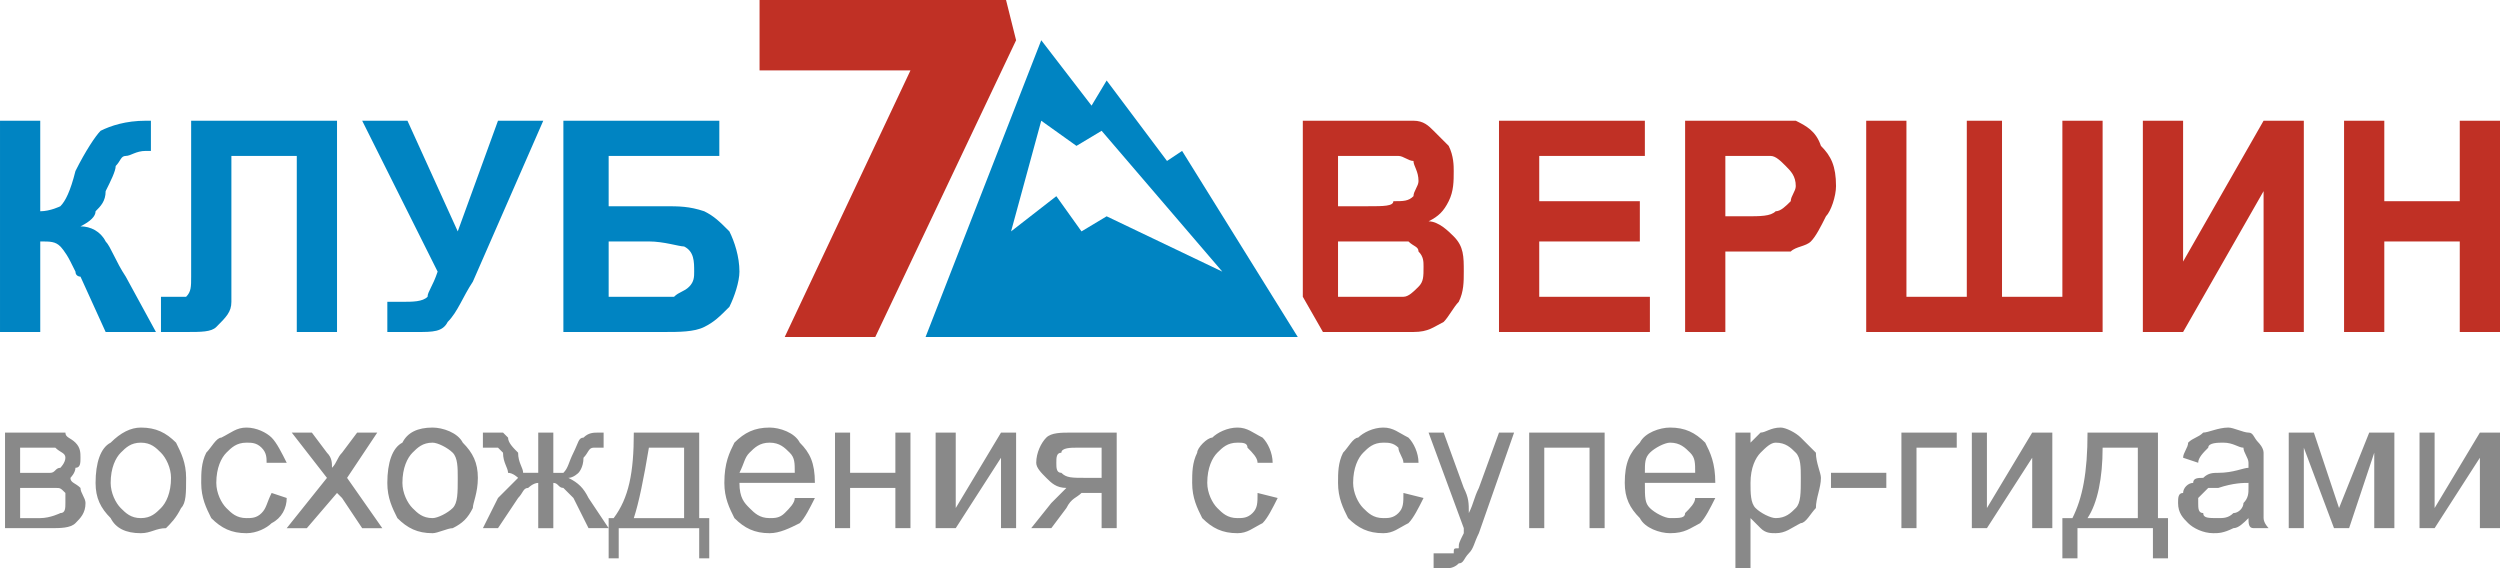
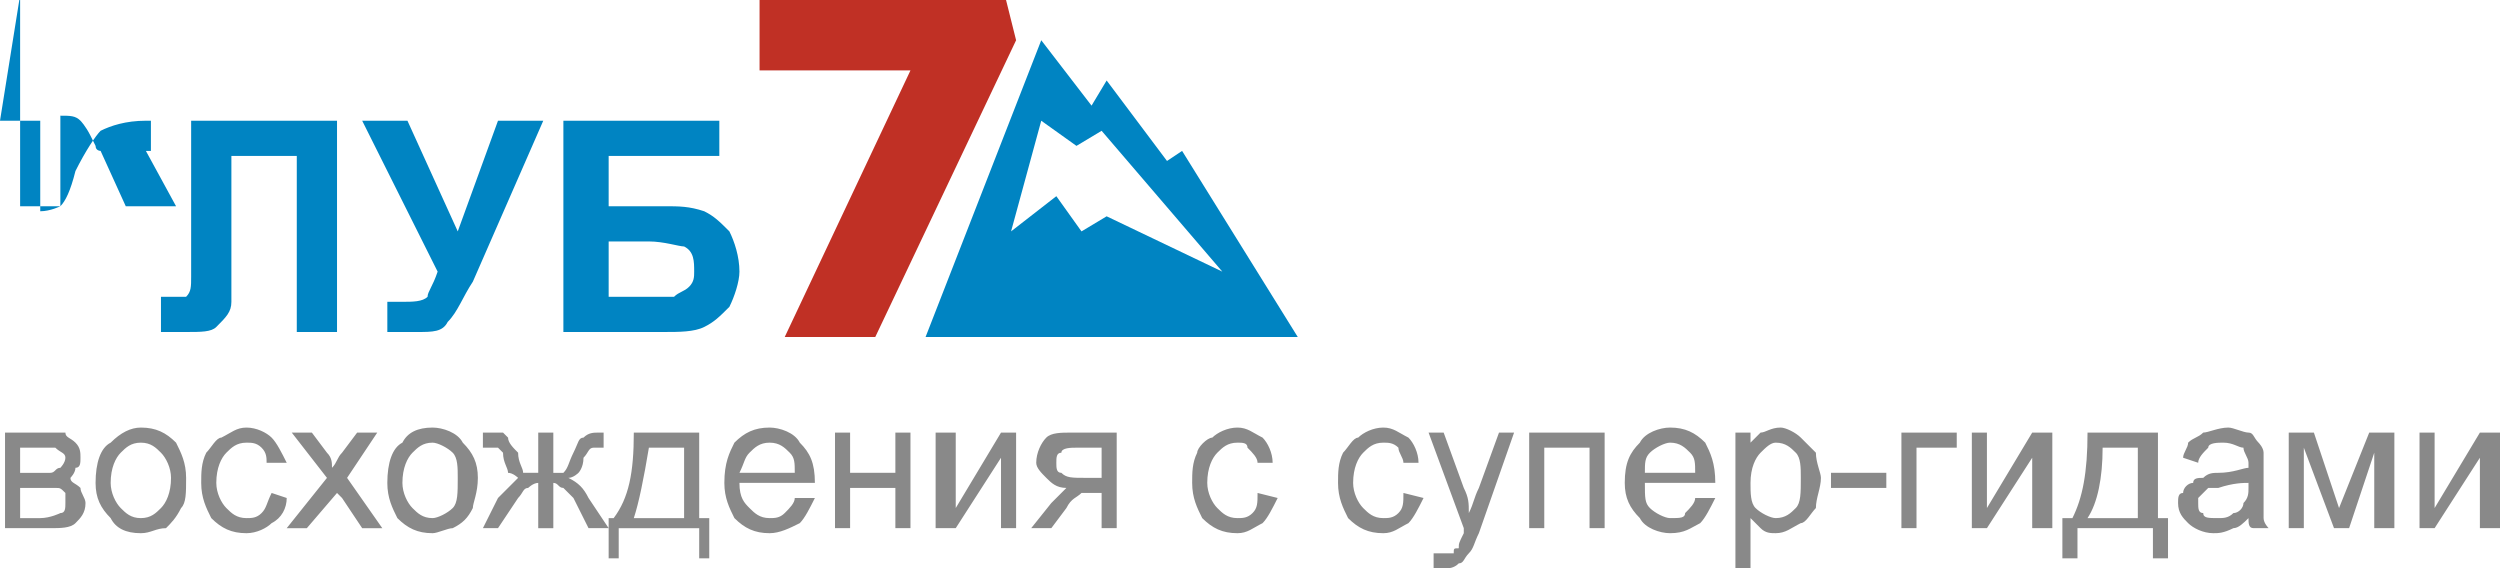
<svg xmlns="http://www.w3.org/2000/svg" xml:space="preserve" width="497px" height="113px" version="1.1" style="shape-rendering:geometricPrecision; text-rendering:geometricPrecision; image-rendering:optimizeQuality; fill-rule:evenodd; clip-rule:evenodd" viewBox="0 0 497 113">
  <defs>
    <style type="text/css">
   
    .fil3 {fill:#0084C2}
    .fil2 {fill:#898989;fill-rule:nonzero}
    .fil0 {fill:#0084C2;fill-rule:nonzero}
    .fil1 {fill:#C03025;fill-rule:nonzero}
   
  </style>
  </defs>
  <g id="Слой_x0020_2">
-     <path class="fil0" d="M0 24l8 0 0 18c2,0 4,-1 4,-1 1,-1 2,-3 3,-7 2,-4 4,-7 5,-8 2,-1 5,-2 9,-2 0,0 0,0 1,0l0 6 -1 0c-2,0 -3,1 -4,1 -1,0 -1,1 -2,2 0,1 -1,3 -2,5 0,2 -1,3 -2,4 0,1 -1,2 -3,3 2,0 4,1 5,3 1,1 2,4 4,7l6 11 -10 0 -5 -11c0,0 -1,0 -1,-1 0,0 0,0 -1,-2 -1,-2 -2,-3 -2,-3 -1,-1 -2,-1 -4,-1l0 18 -8 0 0 -42zm38 0l29 0 0 42 -8 0 0 -35 -13 0 0 18c0,5 0,9 0,11 0,2 -1,3 -3,5 -1,1 -3,1 -6,1 -1,0 -2,0 -5,0l0 -7 2 0c2,0 3,0 3,0 1,-1 1,-2 1,-4l0 -7 0 -24zm34 0l9 0 10 22 8 -22 9 0 -14 32c-2,3 -3,6 -5,8 -1,2 -3,2 -6,2 -2,0 -4,0 -6,0l0 -6c1,0 2,0 3,0 2,0 4,0 5,-1 0,-1 1,-2 2,-5l-15 -30zm40 0l31 0 0 7 -22 0 0 10 11 0c3,0 5,0 8,1 2,1 3,2 5,4 1,2 2,5 2,8 0,2 -1,5 -2,7 -2,2 -3,3 -5,4 -2,1 -5,1 -8,1l-20 0 0 -42zm9 35l8 0c2,0 4,0 5,0 1,-1 2,-1 3,-2 1,-1 1,-2 1,-3 0,-2 0,-4 -2,-5 -1,0 -4,-1 -7,-1l-8 0 0 11z" />
-     <path class="fil1" d="M259 24l15 0c3,0 6,0 7,0 2,0 3,1 4,2 1,1 2,2 3,3 1,2 1,4 1,5 0,2 0,4 -1,6 -1,2 -2,3 -4,4 2,0 4,2 5,3 2,2 2,4 2,7 0,2 0,4 -1,6 -1,1 -2,3 -3,4 -2,1 -3,2 -6,2 -1,0 -4,0 -9,0l-9 0 -4 -7 0 -35zm7 7l0 10 6 0c3,0 5,0 5,-1 2,0 3,0 4,-1 0,-1 1,-2 1,-3 0,-2 -1,-3 -1,-4 -1,0 -2,-1 -3,-1 -1,0 -3,0 -7,0l-5 0zm0 17l0 11 8 0c3,0 4,0 5,0 1,0 2,-1 3,-2 1,-1 1,-2 1,-4 0,-1 0,-2 -1,-3 0,-1 -1,-1 -2,-2 -1,0 -4,0 -7,0l-7 0zm32 18l0 -42 29 0 0 7 -21 0 0 9 20 0 0 8 -20 0 0 11 22 0 0 7 -30 0zm37 0l0 -42 12 0c5,0 8,0 10,0 2,1 4,2 5,5 2,2 3,4 3,8 0,2 -1,5 -2,6 -1,2 -2,4 -3,5 -1,1 -3,1 -4,2 -2,0 -5,0 -8,0l-5 0 0 16 -8 0zm8 -35l0 12 4 0c3,0 5,0 6,-1 1,0 2,-1 3,-2 0,-1 1,-2 1,-3 0,-2 -1,-3 -2,-4 -1,-1 -2,-2 -3,-2 -1,0 -3,0 -6,0l-3 0zm28 -7l8 0 0 35 12 0 0 -35 7 0 0 35 12 0 0 -35 8 0 0 42 -47 0 0 -42zm55 0l8 0 0 28 16 -28 8 0 0 42 -8 0 0 -28 -16 28 -8 0 0 -42zm40 42l0 -42 8 0 0 16 15 0 0 -16 8 0 0 42 -8 0 0 -18 -15 0 0 18 -8 0z" />
+     <path class="fil0" d="M0 24l8 0 0 18c2,0 4,-1 4,-1 1,-1 2,-3 3,-7 2,-4 4,-7 5,-8 2,-1 5,-2 9,-2 0,0 0,0 1,0l0 6 -1 0l6 11 -10 0 -5 -11c0,0 -1,0 -1,-1 0,0 0,0 -1,-2 -1,-2 -2,-3 -2,-3 -1,-1 -2,-1 -4,-1l0 18 -8 0 0 -42zm38 0l29 0 0 42 -8 0 0 -35 -13 0 0 18c0,5 0,9 0,11 0,2 -1,3 -3,5 -1,1 -3,1 -6,1 -1,0 -2,0 -5,0l0 -7 2 0c2,0 3,0 3,0 1,-1 1,-2 1,-4l0 -7 0 -24zm34 0l9 0 10 22 8 -22 9 0 -14 32c-2,3 -3,6 -5,8 -1,2 -3,2 -6,2 -2,0 -4,0 -6,0l0 -6c1,0 2,0 3,0 2,0 4,0 5,-1 0,-1 1,-2 2,-5l-15 -30zm40 0l31 0 0 7 -22 0 0 10 11 0c3,0 5,0 8,1 2,1 3,2 5,4 1,2 2,5 2,8 0,2 -1,5 -2,7 -2,2 -3,3 -5,4 -2,1 -5,1 -8,1l-20 0 0 -42zm9 35l8 0c2,0 4,0 5,0 1,-1 2,-1 3,-2 1,-1 1,-2 1,-3 0,-2 0,-4 -2,-5 -1,0 -4,-1 -7,-1l-8 0 0 11z" />
    <path class="fil2" d="M1 86l7 0c2,0 4,0 5,0 0,1 1,1 2,2 1,1 1,2 1,3 0,1 0,2 -1,2 0,1 -1,2 -1,2 0,1 1,1 2,2 0,1 1,2 1,3 0,2 -1,3 -2,4 -1,1 -3,1 -5,1l-9 0 0 -19zm3 8l4 0c1,0 2,0 2,0 1,0 1,-1 2,-1 0,0 1,-1 1,-2 0,-1 -1,-1 -2,-2 0,0 -2,0 -3,0l-4 0 0 5zm0 9l4 0c2,0 4,-1 4,-1 1,0 1,-1 1,-2 0,-1 0,-1 0,-2 -1,-1 -1,-1 -2,-1 0,0 -1,0 -3,0l-4 0 0 6zm15 -7c0,-4 1,-7 3,-8 2,-2 4,-3 6,-3 3,0 5,1 7,3 1,2 2,4 2,7 0,3 0,5 -1,6 -1,2 -2,3 -3,4 -2,0 -3,1 -5,1 -3,0 -5,-1 -6,-3 -2,-2 -3,-4 -3,-7zm3 0c0,2 1,4 2,5 1,1 2,2 4,2 2,0 3,-1 4,-2 1,-1 2,-3 2,-6 0,-2 -1,-4 -2,-5 -1,-1 -2,-2 -4,-2 -2,0 -3,1 -4,2 -1,1 -2,3 -2,6zm32 2l3 1c0,2 -1,4 -3,5 -1,1 -3,2 -5,2 -3,0 -5,-1 -7,-3 -1,-2 -2,-4 -2,-7 0,-2 0,-4 1,-6 1,-1 2,-3 3,-3 2,-1 3,-2 5,-2 2,0 4,1 5,2 1,1 2,3 3,5l-4 0c0,-1 0,-2 -1,-3 -1,-1 -2,-1 -3,-1 -2,0 -3,1 -4,2 -1,1 -2,3 -2,6 0,2 1,4 2,5 1,1 2,2 4,2 1,0 2,0 3,-1 1,-1 1,-2 2,-4zm3 7l8 -10 -7 -9 4 0 3 4c1,1 1,2 1,3 1,-1 1,-2 2,-3l3 -4 4 0 -6 9 7 10 -4 0 -4 -6 -1 -1 -6 7 -4 0zm20 -9c0,-4 1,-7 3,-8 1,-2 3,-3 6,-3 2,0 5,1 6,3 2,2 3,4 3,7 0,3 -1,5 -1,6 -1,2 -2,3 -4,4 -1,0 -3,1 -4,1 -3,0 -5,-1 -7,-3 -1,-2 -2,-4 -2,-7zm3 0c0,2 1,4 2,5 1,1 2,2 4,2 1,0 3,-1 4,-2 1,-1 1,-3 1,-6 0,-2 0,-4 -1,-5 -1,-1 -3,-2 -4,-2 -2,0 -3,1 -4,2 -1,1 -2,3 -2,6zm30 -10l0 8c1,0 2,0 2,0 1,-1 1,-2 2,-4 1,-2 1,-3 2,-3 1,-1 2,-1 3,-1l1 0 0 3 -1 0c-1,0 -1,0 -1,0 -1,0 -1,1 -2,2 0,2 -1,3 -1,3 0,0 -1,1 -2,1 2,1 3,2 4,4l4 6 -4 0 -3 -6c-1,-1 -2,-2 -2,-2 -1,0 -1,-1 -2,-1l0 9 -3 0 0 -9c-1,0 -2,1 -2,1 -1,0 -1,1 -2,2l-4 6 -3 0 3 -6c2,-2 3,-3 4,-4 0,0 -1,-1 -2,-1 0,-1 -1,-2 -1,-4 -1,-1 -1,-1 -1,-1 0,0 -1,0 -2,0 0,0 0,0 -1,0l0 -3 1 0c1,0 2,0 3,0 0,0 1,1 1,1 0,1 1,2 2,3 0,2 1,3 1,4 1,0 2,0 3,0l0 -8 3 0zm16 0l13 0 0 17 2 0 0 8 -2 0 0 -6 -16 0 0 6 -2 0 0 -8 1 0c3,-4 4,-9 4,-17zm3 3c-1,6 -2,11 -3,14l10 0 0 -14 -7 0zm29 10l4 0c-1,2 -2,4 -3,5 -2,1 -4,2 -6,2 -3,0 -5,-1 -7,-3 -1,-2 -2,-4 -2,-7 0,-4 1,-6 2,-8 2,-2 4,-3 7,-3 2,0 5,1 6,3 2,2 3,4 3,8 0,0 0,0 0,0l-15 0c0,3 1,4 2,5 1,1 2,2 4,2 1,0 2,0 3,-1 1,-1 2,-2 2,-3zm-11 -5l11 0c0,-2 0,-3 -1,-4 -1,-1 -2,-2 -4,-2 -2,0 -3,1 -4,2 -1,1 -1,2 -2,4zm19 -8l3 0 0 8 9 0 0 -8 3 0 0 19 -3 0 0 -8 -9 0 0 8 -3 0 0 -19zm20 0l4 0 0 15 9 -15 3 0 0 19 -3 0 0 -14 -9 14 -4 0 0 -19zm36 0l0 19 -3 0 0 -7 -2 0c-1,0 -2,0 -2,0 -1,1 -2,1 -3,3l-3 4 -4 0 4 -5c1,-1 2,-2 3,-3 -2,0 -3,-1 -4,-2 -1,-1 -2,-2 -2,-3 0,-2 1,-4 2,-5 1,-1 3,-1 5,-1l9 0zm-3 3l-5 0c-1,0 -3,0 -3,1 -1,0 -1,1 -1,2 0,1 0,2 1,2 1,1 2,1 5,1l3 0 0 -6zm31 9l4 1c-1,2 -2,4 -3,5 -2,1 -3,2 -5,2 -3,0 -5,-1 -7,-3 -1,-2 -2,-4 -2,-7 0,-2 0,-4 1,-6 0,-1 2,-3 3,-3 1,-1 3,-2 5,-2 2,0 3,1 5,2 1,1 2,3 2,5l-3 0c0,-1 -1,-2 -2,-3 0,-1 -1,-1 -2,-1 -2,0 -3,1 -4,2 -1,1 -2,3 -2,6 0,2 1,4 2,5 1,1 2,2 4,2 1,0 2,0 3,-1 1,-1 1,-2 1,-4zm29 0l4 1c-1,2 -2,4 -3,5 -2,1 -3,2 -5,2 -3,0 -5,-1 -7,-3 -1,-2 -2,-4 -2,-7 0,-2 0,-4 1,-6 1,-1 2,-3 3,-3 1,-1 3,-2 5,-2 2,0 3,1 5,2 1,1 2,3 2,5l-3 0c0,-1 -1,-2 -1,-3 -1,-1 -2,-1 -3,-1 -2,0 -3,1 -4,2 -1,1 -2,3 -2,6 0,2 1,4 2,5 1,1 2,2 4,2 1,0 2,0 3,-1 1,-1 1,-2 1,-4zm6 15l0 -3c1,0 1,0 2,0 0,0 1,0 2,0 0,-1 0,-1 1,-1 0,-1 0,-1 1,-3 0,0 0,0 0,-1l-7 -19 3 0 4 11c1,2 1,3 1,5 1,-2 1,-3 2,-5l4 -11 3 0 -7 20c-1,2 -1,3 -2,4 -1,1 -1,2 -2,2 -1,1 -2,1 -3,1 0,0 -1,0 -2,0zm19 -27l15 0 0 19 -3 0 0 -16 -9 0 0 16 -3 0 0 -19zm33 13l4 0c-1,2 -2,4 -3,5 -2,1 -3,2 -6,2 -2,0 -5,-1 -6,-3 -2,-2 -3,-4 -3,-7 0,-4 1,-6 3,-8 1,-2 4,-3 6,-3 3,0 5,1 7,3 1,2 2,4 2,8 0,0 0,0 0,0l-14 0c0,3 0,4 1,5 1,1 3,2 4,2 2,0 3,0 3,-1 1,-1 2,-2 2,-3zm-10 -5l10 0c0,-2 0,-3 -1,-4 -1,-1 -2,-2 -4,-2 -1,0 -3,1 -4,2 -1,1 -1,2 -1,4zm18 19l0 -27 3 0 0 2c1,-1 1,-1 2,-2 1,0 2,-1 4,-1 1,0 3,1 4,2 1,1 2,2 3,3 0,2 1,4 1,5 0,2 -1,4 -1,6 -1,1 -2,3 -3,3 -2,1 -3,2 -5,2 -1,0 -2,0 -3,-1 0,0 -1,-1 -2,-2l0 10 -3 0zm3 -17c0,2 0,4 1,5 1,1 3,2 4,2 2,0 3,-1 4,-2 1,-1 1,-3 1,-6 0,-2 0,-4 -1,-5 -1,-1 -2,-2 -4,-2 -1,0 -2,1 -3,2 -1,1 -2,3 -2,6zm16 1l0 -3 11 0 0 3 -11 0zm14 -11l11 0 0 3 -8 0 0 16 -3 0 0 -19zm14 0l3 0 0 15 9 -15 4 0 0 19 -4 0 0 -14 -9 14 -3 0 0 -19zm23 0l14 0 0 17 2 0 0 8 -3 0 0 -6 -15 0 0 6 -3 0 0 -8 2 0c2,-4 3,-9 3,-17zm3 3c0,6 -1,11 -3,14l10 0 0 -14 -7 0zm29 14c-1,1 -2,2 -3,2 -2,1 -3,1 -4,1 -2,0 -4,-1 -5,-2 -1,-1 -2,-2 -2,-4 0,-1 0,-2 1,-2 0,-1 1,-2 2,-2 0,-1 1,-1 2,-1 1,-1 2,-1 3,-1 3,0 5,-1 6,-1 0,0 0,-1 0,-1 0,-1 -1,-2 -1,-3 -1,0 -2,-1 -4,-1 -1,0 -3,0 -3,1 -1,1 -2,2 -2,3l-3 -1c0,-1 1,-2 1,-3 1,-1 2,-1 3,-2 1,0 3,-1 5,-1 1,0 3,1 4,1 1,0 1,1 2,2 0,0 1,1 1,2 0,0 0,1 0,3l0 4c0,3 0,5 0,6 0,1 1,2 1,2l-3 0c-1,0 -1,-1 -1,-2zm0 -7c-1,0 -3,0 -6,1 -1,0 -2,0 -2,0 -1,1 -1,1 -2,2 0,0 0,1 0,1 0,1 0,2 1,2 0,1 1,1 3,1 1,0 2,0 3,-1 1,0 2,-1 2,-2 1,-1 1,-2 1,-3l0 -1zm8 -10l5 0 5 15 6 -15 5 0 0 19 -4 0 0 -15 -5 15 -3 0 -6 -16 0 16 -3 0 0 -19zm26 0l3 0 0 15 9 -15 4 0 0 19 -4 0 0 -14 -9 14 -3 0 0 -19z" />
    <polygon class="fil1" points="156,67 181,14 151,14 151,0 200,0 202,8 174,67 " />
    <path class="fil3" d="M184 67l74 0 -23 -37 -3 2 -12 -16 -3 5 -10 -13 -23 59zm26 -28l-9 7 6 -22 7 5 5 -3 24 28 -23 -11 -5 3 -5 -7z" />
  </g>
</svg>